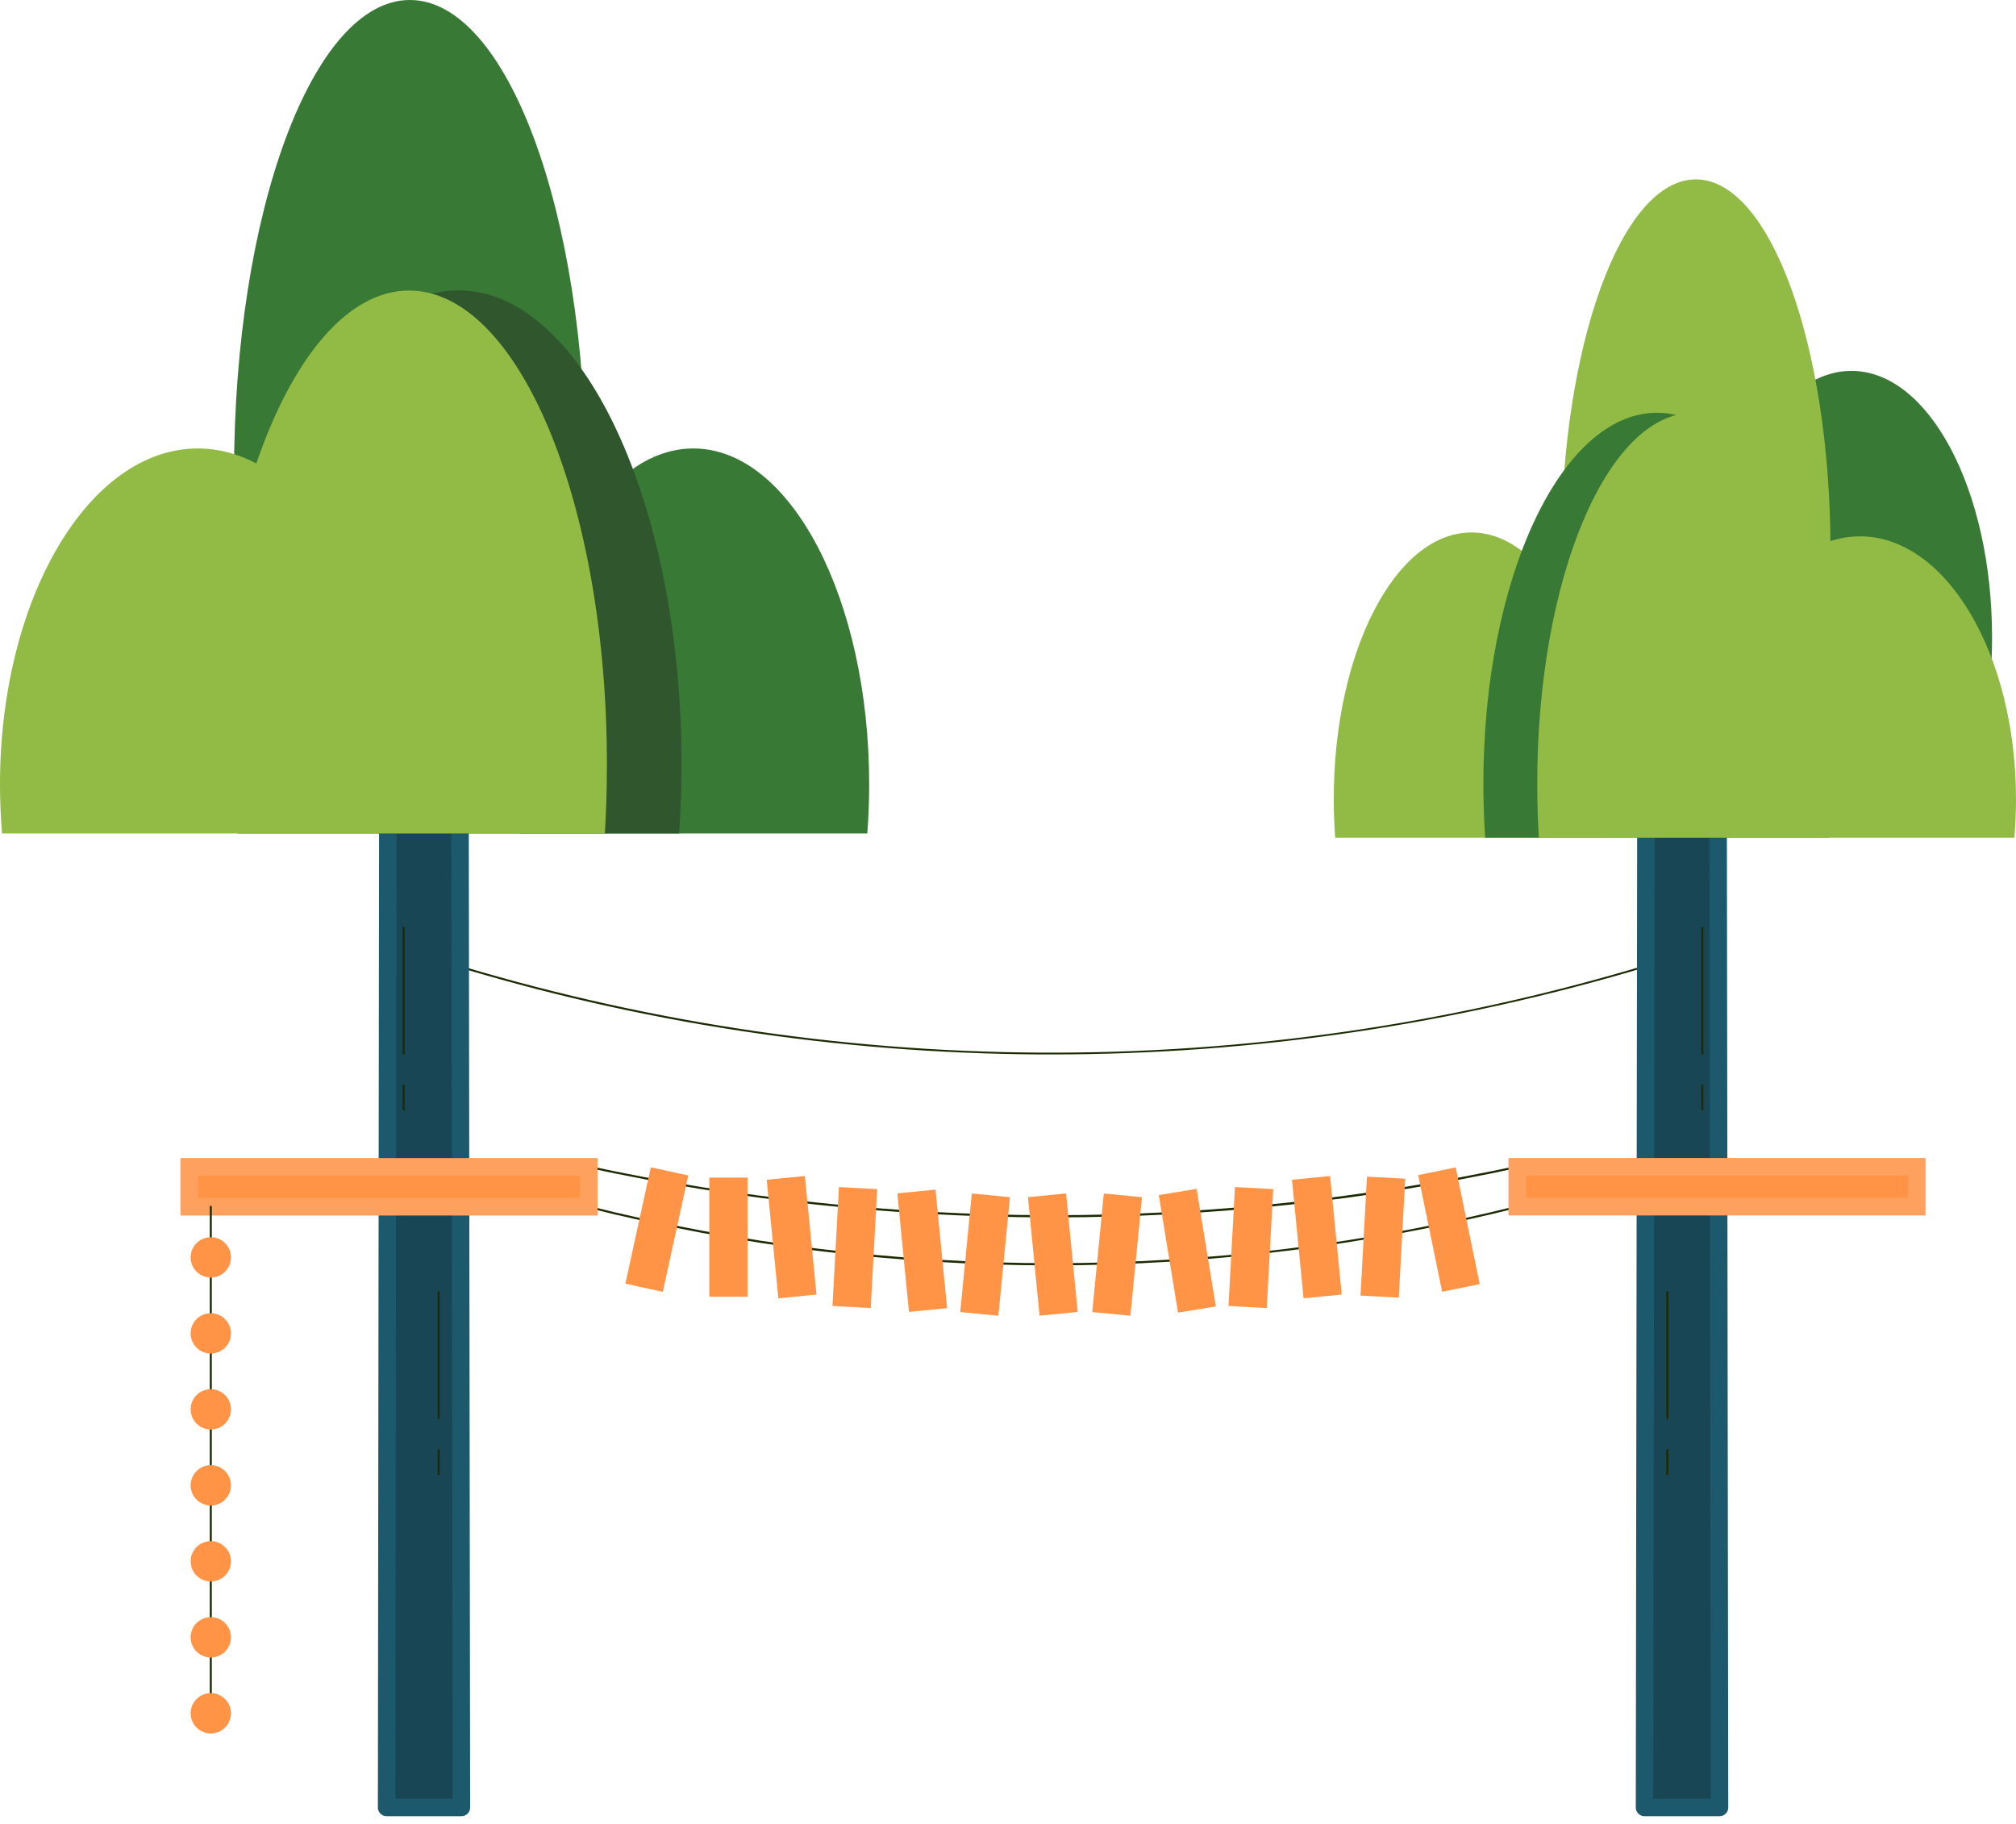
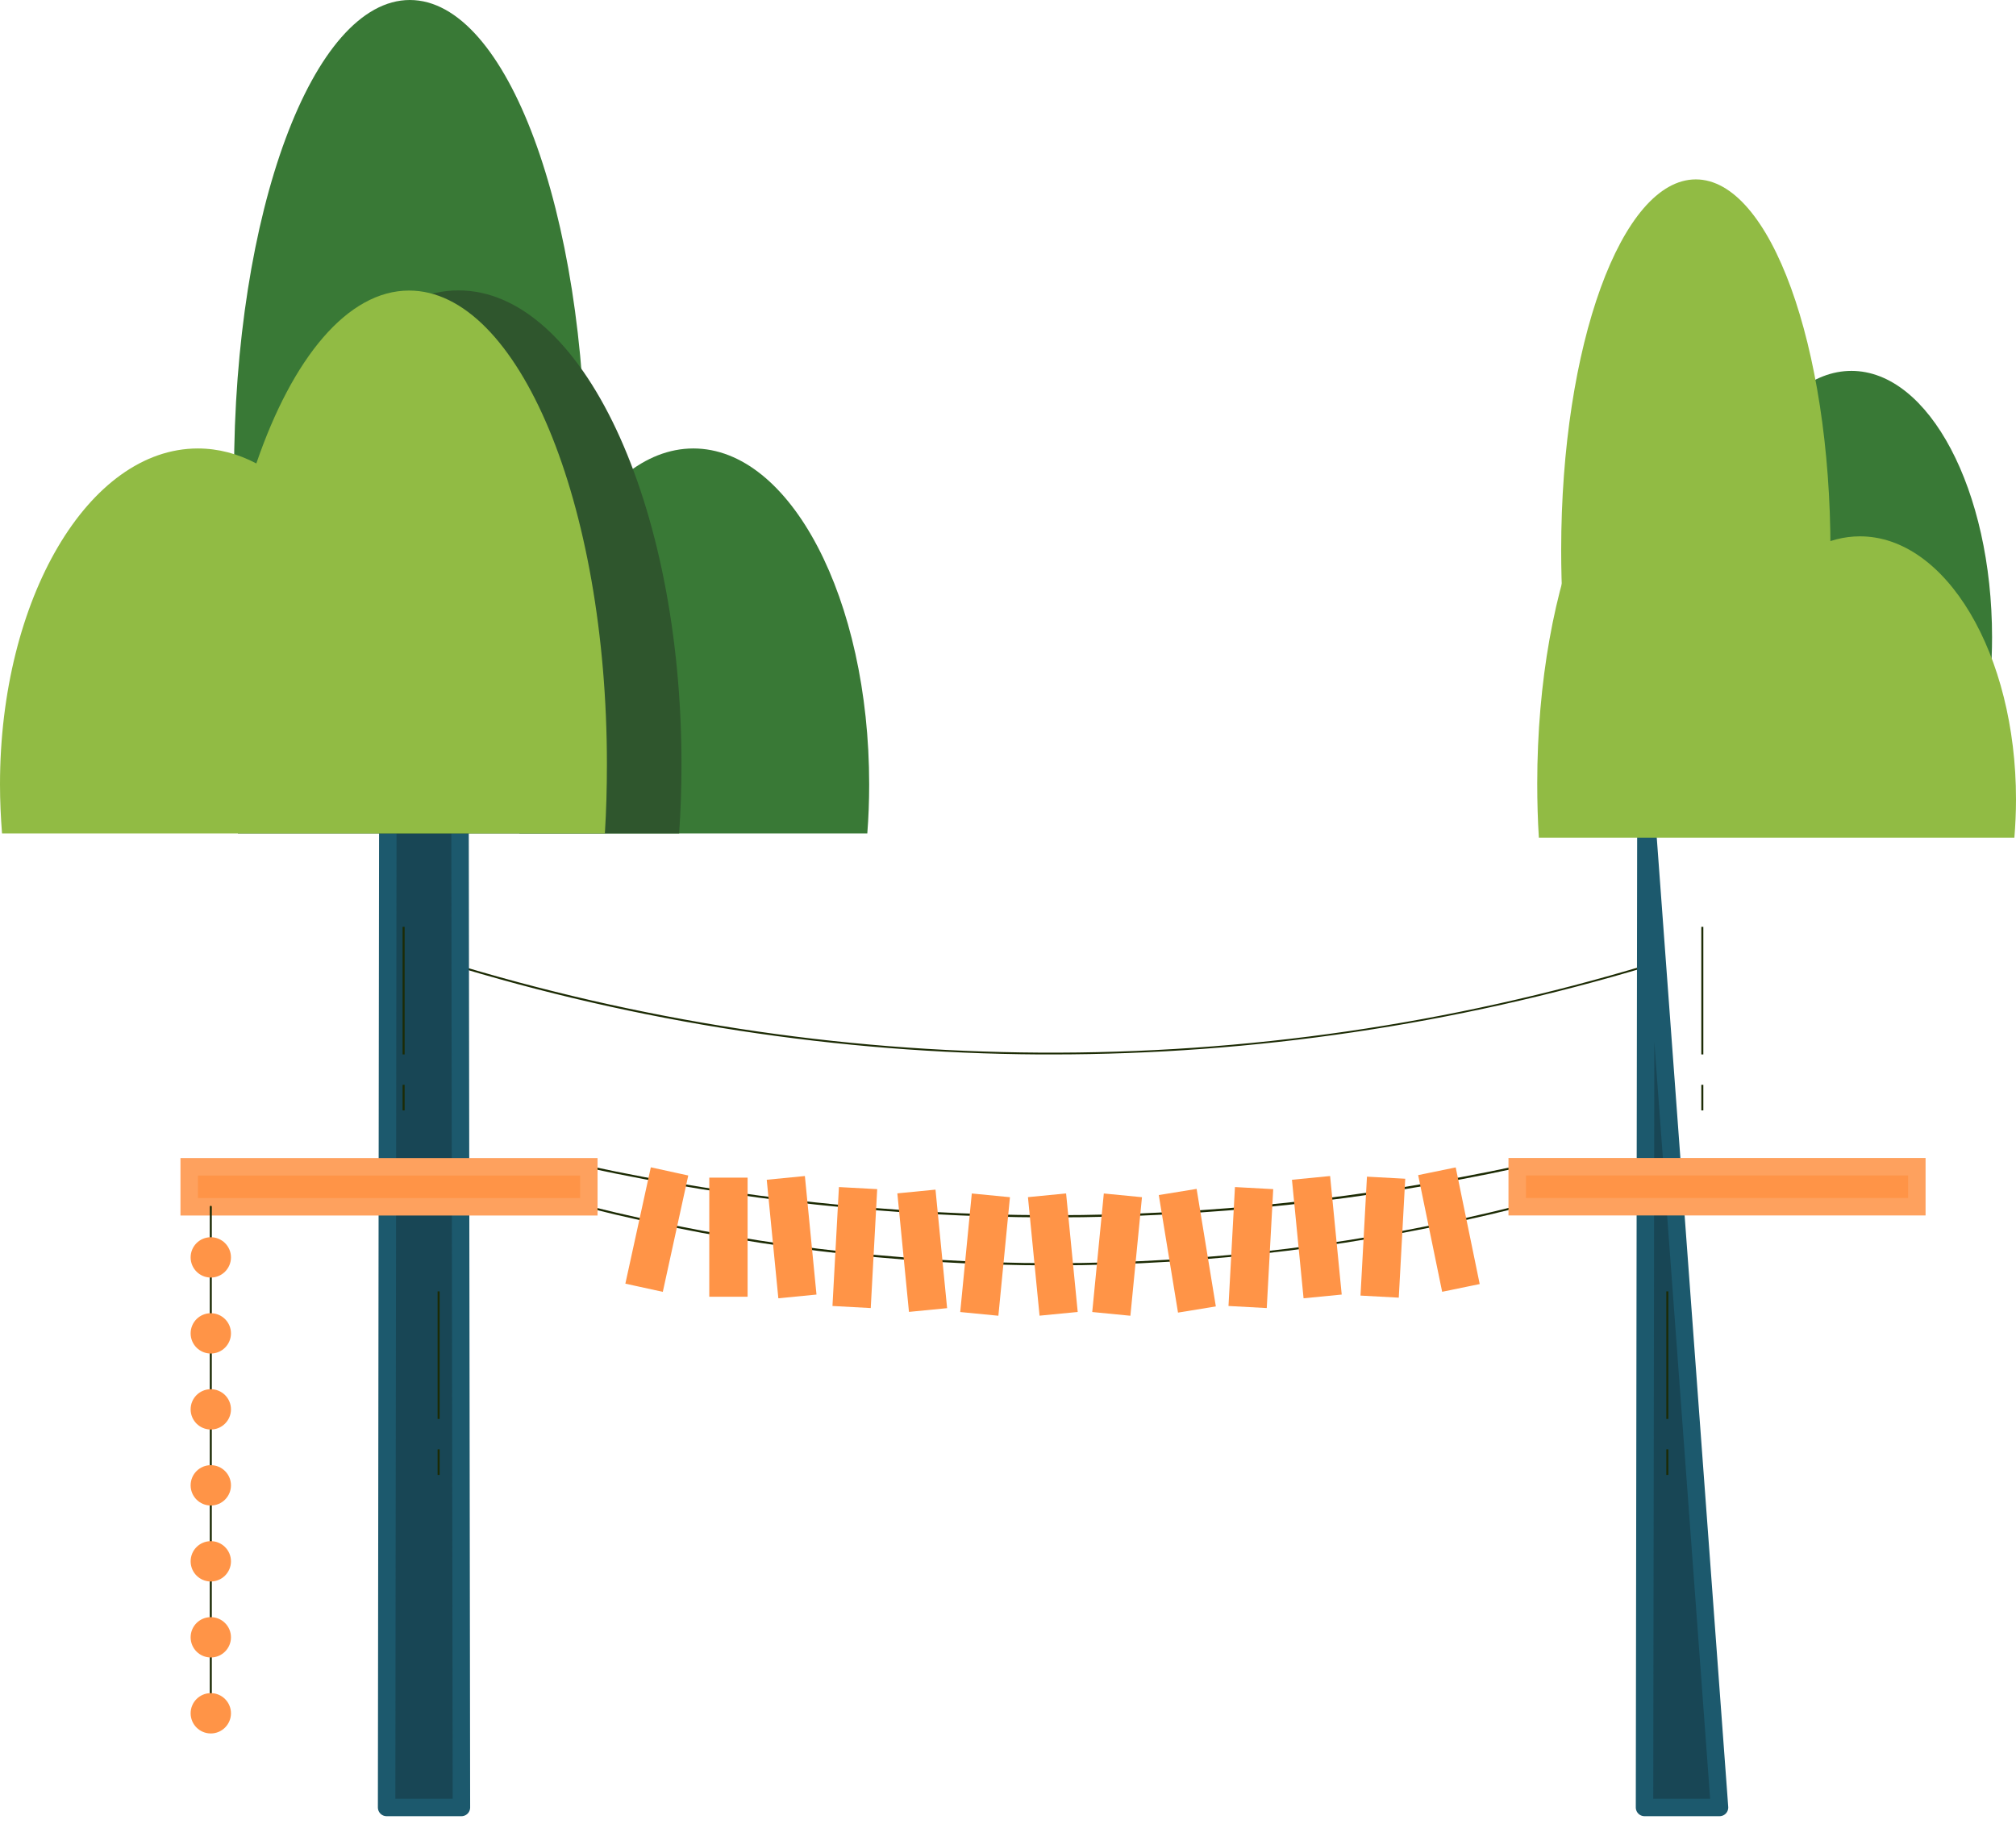
<svg xmlns="http://www.w3.org/2000/svg" width="231" height="209" viewBox="0 0 231 209" fill="none">
  <path d="M120.527 120.825C120.045 120.825 119.587 120.825 119.129 120.825C96.027 120.687 73.108 117.181 51.037 110.376C50.969 110.353 50.946 110.285 50.969 110.239C50.992 110.17 51.06 110.147 51.106 110.17C73.177 116.952 96.049 120.481 119.129 120.618C142.735 120.756 166.158 117.365 188.778 110.537C188.847 110.514 188.893 110.56 188.916 110.605C188.939 110.674 188.893 110.72 188.847 110.743C166.639 117.411 143.674 120.825 120.527 120.825Z" fill="#1C2B04" />
  <path d="M120.643 139.499C120.437 139.499 120.208 139.499 120.002 139.499C102.308 139.453 84.57 137.528 67.266 133.793C67.197 133.771 67.174 133.725 67.174 133.656C67.197 133.587 67.243 133.564 67.312 133.564C84.592 137.299 102.331 139.201 120.002 139.247C120.208 139.247 120.437 139.247 120.643 139.247C138.543 139.247 156.488 137.322 173.998 133.564C174.067 133.541 174.113 133.587 174.136 133.656C174.158 133.725 174.113 133.771 174.044 133.793C156.511 137.597 138.566 139.499 120.643 139.499Z" fill="#1C2B04" />
  <path d="M120.641 144.998C102.65 144.998 84.682 142.775 67.241 138.376C67.172 138.353 67.149 138.307 67.149 138.239C67.172 138.17 67.218 138.147 67.287 138.147C84.705 142.523 102.65 144.746 120.618 144.746C120.641 144.746 120.641 144.746 120.664 144.746C138.609 144.746 156.555 142.523 173.95 138.147C174.019 138.124 174.065 138.17 174.088 138.239C174.11 138.307 174.065 138.353 173.996 138.376C156.555 142.752 138.609 144.975 120.641 144.998C120.664 144.998 120.664 144.998 120.641 144.998Z" fill="#1C2B04" />
  <path d="M78.267 135.079L74.954 134.355L72.251 146.711L75.565 147.435L78.267 135.079Z" fill="#FF9447" stroke="#FF9447" stroke-miterlimit="10" />
  <path d="M85.163 135.443H81.771V148.091H85.163V135.443Z" fill="#FF9447" stroke="#FF9447" stroke-miterlimit="10" />
  <path d="M91.777 135.305L88.401 135.635L89.634 148.222L93.01 147.892L91.777 135.305Z" fill="#FF9447" stroke="#FF9447" stroke-miterlimit="10" />
  <path d="M99.986 136.733L96.599 136.549L95.913 149.178L99.3 149.362L99.986 136.733Z" fill="#FF9447" stroke="#FF9447" stroke-miterlimit="10" />
  <path d="M106.744 136.863L103.368 137.194L104.601 149.781L107.976 149.45L106.744 136.863Z" fill="#FF9447" stroke="#FF9447" stroke-miterlimit="10" />
  <path d="M115.177 137.634L111.801 137.305L110.572 149.894L113.948 150.223L115.177 137.634Z" fill="#FF9447" stroke="#FF9447" stroke-miterlimit="10" />
  <path d="M121.708 137.298L118.333 137.628L119.565 150.215L122.941 149.885L121.708 137.298Z" fill="#FF9447" stroke="#FF9447" stroke-miterlimit="10" />
  <path d="M130.304 137.634L126.928 137.305L125.699 149.893L129.075 150.223L130.304 137.634Z" fill="#FF9447" stroke="#FF9447" stroke-miterlimit="10" />
  <path d="M136.7 136.806L133.352 137.353L135.393 149.835L138.741 149.288L136.7 136.806Z" fill="#FF9447" stroke="#FF9447" stroke-miterlimit="10" />
  <path d="M145.364 136.733L141.977 136.549L141.291 149.178L144.677 149.362L145.364 136.733Z" fill="#FF9447" stroke="#FF9447" stroke-miterlimit="10" />
  <path d="M151.959 135.305L148.583 135.635L149.816 148.222L153.192 147.892L151.959 135.305Z" fill="#FF9447" stroke="#FF9447" stroke-miterlimit="10" />
  <path d="M160.49 135.541L157.103 135.357L156.417 147.986L159.804 148.17L160.49 135.541Z" fill="#FF9447" stroke="#FF9447" stroke-miterlimit="10" />
  <path d="M166.41 134.361L163.087 135.044L165.636 147.433L168.959 146.749L166.41 134.361Z" fill="#FF9447" stroke="#FF9447" stroke-miterlimit="10" />
  <path d="M52.871 207.115L52.711 92.733L44.437 93.352L44.299 207.115H52.871Z" fill="#184655" stroke="#1C596D" stroke-width="2" stroke-miterlimit="10" stroke-linecap="round" stroke-linejoin="round" />
  <path d="M46.362 106.206H46.133V120.825H46.362V106.206Z" fill="#1C2B04" />
  <path d="M46.362 124.307H46.133V127.24H46.362V124.307Z" fill="#1C2B04" />
  <path d="M50.373 147.977H50.143V162.595H50.373V147.977Z" fill="#1C2B04" />
  <path d="M50.373 166.078H50.143V169.011H50.373V166.078Z" fill="#1C2B04" />
  <path d="M67.47 133.702H21.679V138.284H67.47V133.702Z" fill="#FF9447" stroke="#FEA15E" stroke-width="2" stroke-miterlimit="10" />
-   <path d="M38.157 62.763L42.764 53.415L42.512 53.392L37.791 62.992L38.249 62.763H38.157Z" fill="#1C2B04" />
  <path d="M38.822 70.095H38.57L37.309 72.639L37.584 72.616L38.822 70.095Z" fill="#1C2B04" />
-   <path d="M44.299 50.39H44.047L43.268 51.902L43.52 51.925L44.299 50.39Z" fill="#1C2B04" />
  <path d="M32.886 90.029H32.634L31.19 93.008H31.442L32.886 90.029Z" fill="#1C2B04" />
  <path d="M37.011 73.761H36.759L30.8 85.814L31.19 85.539L37.011 73.761Z" fill="#1C2B04" />
-   <path d="M188.435 207.115L188.595 92.733L196.869 93.352L197.029 207.115H188.435Z" fill="#184655" stroke="#1C596D" stroke-width="2" stroke-miterlimit="10" stroke-linecap="round" stroke-linejoin="round" />
+   <path d="M188.435 207.115L188.595 92.733L197.029 207.115H188.435Z" fill="#184655" stroke="#1C596D" stroke-width="2" stroke-miterlimit="10" stroke-linecap="round" stroke-linejoin="round" />
  <path d="M195.173 106.206H194.943V120.825H195.173V106.206Z" fill="#1C2B04" />
  <path d="M195.173 124.307H194.943V127.24H195.173V124.307Z" fill="#1C2B04" />
  <path d="M191.162 147.977H190.933V162.595H191.162V147.977Z" fill="#1C2B04" />
  <path d="M191.162 166.078H190.933V169.011H191.162V166.078Z" fill="#1C2B04" />
  <path d="M173.846 138.276H219.638V133.694H173.846V138.276Z" fill="#FF9447" stroke="#FEA15E" stroke-width="2" stroke-miterlimit="10" />
  <path d="M203.148 62.763L198.564 53.415L198.794 53.392L203.538 62.992L203.057 62.763H203.148Z" fill="#1C2B04" />
  <path d="M202.484 70.095H202.736L203.996 72.639L203.744 72.616L202.484 70.095Z" fill="#1C2B04" />
  <path d="M197.029 50.39H197.281L198.06 51.902L197.785 51.925L197.029 50.39Z" fill="#1C2B04" />
  <path d="M208.443 90.029H208.695L210.139 93.008H209.864L208.443 90.029Z" fill="#1C2B04" />
  <path d="M204.294 73.761H204.546L210.505 85.814L210.138 85.539L204.294 73.761Z" fill="#1C2B04" />
  <path d="M24.154 196.438C24.085 196.438 24.039 196.392 24.039 196.323V138.284C24.039 138.216 24.085 138.17 24.154 138.17C24.223 138.17 24.268 138.216 24.268 138.284V196.323C24.268 196.369 24.223 196.438 24.154 196.438Z" fill="#1C2B04" />
  <path d="M24.154 146.006C25.217 146.006 26.079 145.144 26.079 144.081C26.079 143.018 25.217 142.157 24.154 142.157C23.09 142.157 22.229 143.018 22.229 144.081C22.229 145.144 23.09 146.006 24.154 146.006Z" fill="#FF9447" stroke="#FF9447" stroke-width="0.772" stroke-miterlimit="10" />
  <path d="M24.154 154.713C25.217 154.713 26.079 153.851 26.079 152.788C26.079 151.725 25.217 150.864 24.154 150.864C23.09 150.864 22.229 151.725 22.229 152.788C22.229 153.851 23.09 154.713 24.154 154.713Z" fill="#FF9447" stroke="#FF9447" stroke-width="0.772" stroke-miterlimit="10" />
  <path d="M24.154 163.42C25.217 163.42 26.079 162.558 26.079 161.495C26.079 160.432 25.217 159.571 24.154 159.571C23.09 159.571 22.229 160.432 22.229 161.495C22.229 162.558 23.09 163.42 24.154 163.42Z" fill="#FF9447" stroke="#FF9447" stroke-width="0.772" stroke-miterlimit="10" />
  <path d="M24.154 172.127C25.217 172.127 26.079 171.265 26.079 170.202C26.079 169.139 25.217 168.277 24.154 168.277C23.09 168.277 22.229 169.139 22.229 170.202C22.229 171.265 23.09 172.127 24.154 172.127Z" fill="#FF9447" stroke="#FF9447" stroke-width="0.772" stroke-miterlimit="10" />
  <path d="M24.154 180.834C25.217 180.834 26.079 179.972 26.079 178.909C26.079 177.846 25.217 176.984 24.154 176.984C23.09 176.984 22.229 177.846 22.229 178.909C22.229 179.972 23.09 180.834 24.154 180.834Z" fill="#FF9447" stroke="#FF9447" stroke-width="0.772" stroke-miterlimit="10" />
  <path d="M24.154 189.541C25.217 189.541 26.079 188.679 26.079 187.616C26.079 186.553 25.217 185.691 24.154 185.691C23.09 185.691 22.229 186.553 22.229 187.616C22.229 188.679 23.09 189.541 24.154 189.541Z" fill="#FF9447" stroke="#FF9447" stroke-width="0.772" stroke-miterlimit="10" />
  <path d="M24.154 198.248C25.217 198.248 26.079 197.386 26.079 196.323C26.079 195.26 25.217 194.398 24.154 194.398C23.09 194.398 22.229 195.26 22.229 196.323C22.229 197.386 23.09 198.248 24.154 198.248Z" fill="#FF9447" stroke="#FF9447" stroke-width="0.772" stroke-miterlimit="10" />
  <path d="M66.896 62.224C67.039 59.631 67.11 57.003 67.11 54.303C67.11 24.317 58.082 0 46.963 0C35.843 0 26.815 24.317 26.815 54.303C26.815 56.985 26.887 59.631 27.03 62.224H66.896Z" fill="#397936" />
  <path d="M59.513 95.5C59.37 93.676 59.298 91.798 59.298 89.885C59.298 68.625 68.326 51.388 79.446 51.388C90.583 51.388 99.593 68.625 99.593 89.885C99.593 91.798 99.522 93.658 99.379 95.5H59.513Z" fill="#397936" />
  <path d="M27.262 95.5C27.084 92.907 26.994 90.278 26.994 87.579C26.994 57.593 38.436 33.276 52.541 33.276C66.645 33.276 78.087 57.593 78.087 87.579C78.087 90.261 77.997 92.907 77.819 95.5H27.262Z" fill="#2F562D" />
  <path d="M46.873 33.294C39.83 33.294 33.519 41 29.372 53.105C27.262 51.996 25.01 51.389 22.668 51.389C10.154 51.389 0 68.625 0 89.885C0 91.798 0.089 93.658 0.232 95.5H69.309C69.47 92.907 69.542 90.278 69.542 87.579C69.542 57.593 59.405 33.294 46.873 33.294Z" fill="#91BB44" />
  <path d="M196.193 77.471C196.087 76.019 196.028 74.531 196.028 73.019C196.028 56.16 203.246 42.499 212.142 42.499C221.039 42.499 228.257 56.16 228.257 73.019C228.257 74.531 228.198 76.019 228.092 77.471H196.193Z" fill="#397936" />
  <path d="M179.043 69.243C178.941 67.219 178.885 65.149 178.885 63.044C178.885 39.579 185.796 20.556 194.313 20.556C202.831 20.556 209.742 39.579 209.742 63.044C209.742 65.149 209.686 67.219 209.584 69.243H179.043Z" fill="#91BB44" />
-   <path d="M184.209 95.974C184.313 94.522 184.37 93.035 184.37 91.524C184.37 74.67 177.306 61.014 168.599 61.014C159.892 61.014 152.827 74.682 152.827 91.535C152.827 93.046 152.885 94.534 152.989 95.986H184.209V95.974Z" fill="#91BB44" />
-   <path d="M209.536 95.986C209.674 93.962 209.743 91.892 209.743 89.787C209.743 66.323 200.84 47.299 189.857 47.299C178.873 47.299 169.97 66.323 169.97 89.787C169.97 91.892 170.039 93.962 170.177 95.986H209.536Z" fill="#397936" />
  <path d="M194.024 47.299C199.584 47.299 204.562 53.337 207.837 62.799C209.504 61.932 211.288 61.458 213.118 61.458C222.992 61.458 231 74.945 231 91.591C231 93.083 230.93 94.552 230.814 95.986H176.328C176.2 93.962 176.142 91.891 176.142 89.786C176.142 66.327 184.15 47.299 194.024 47.299Z" fill="#91BB44" />
</svg>